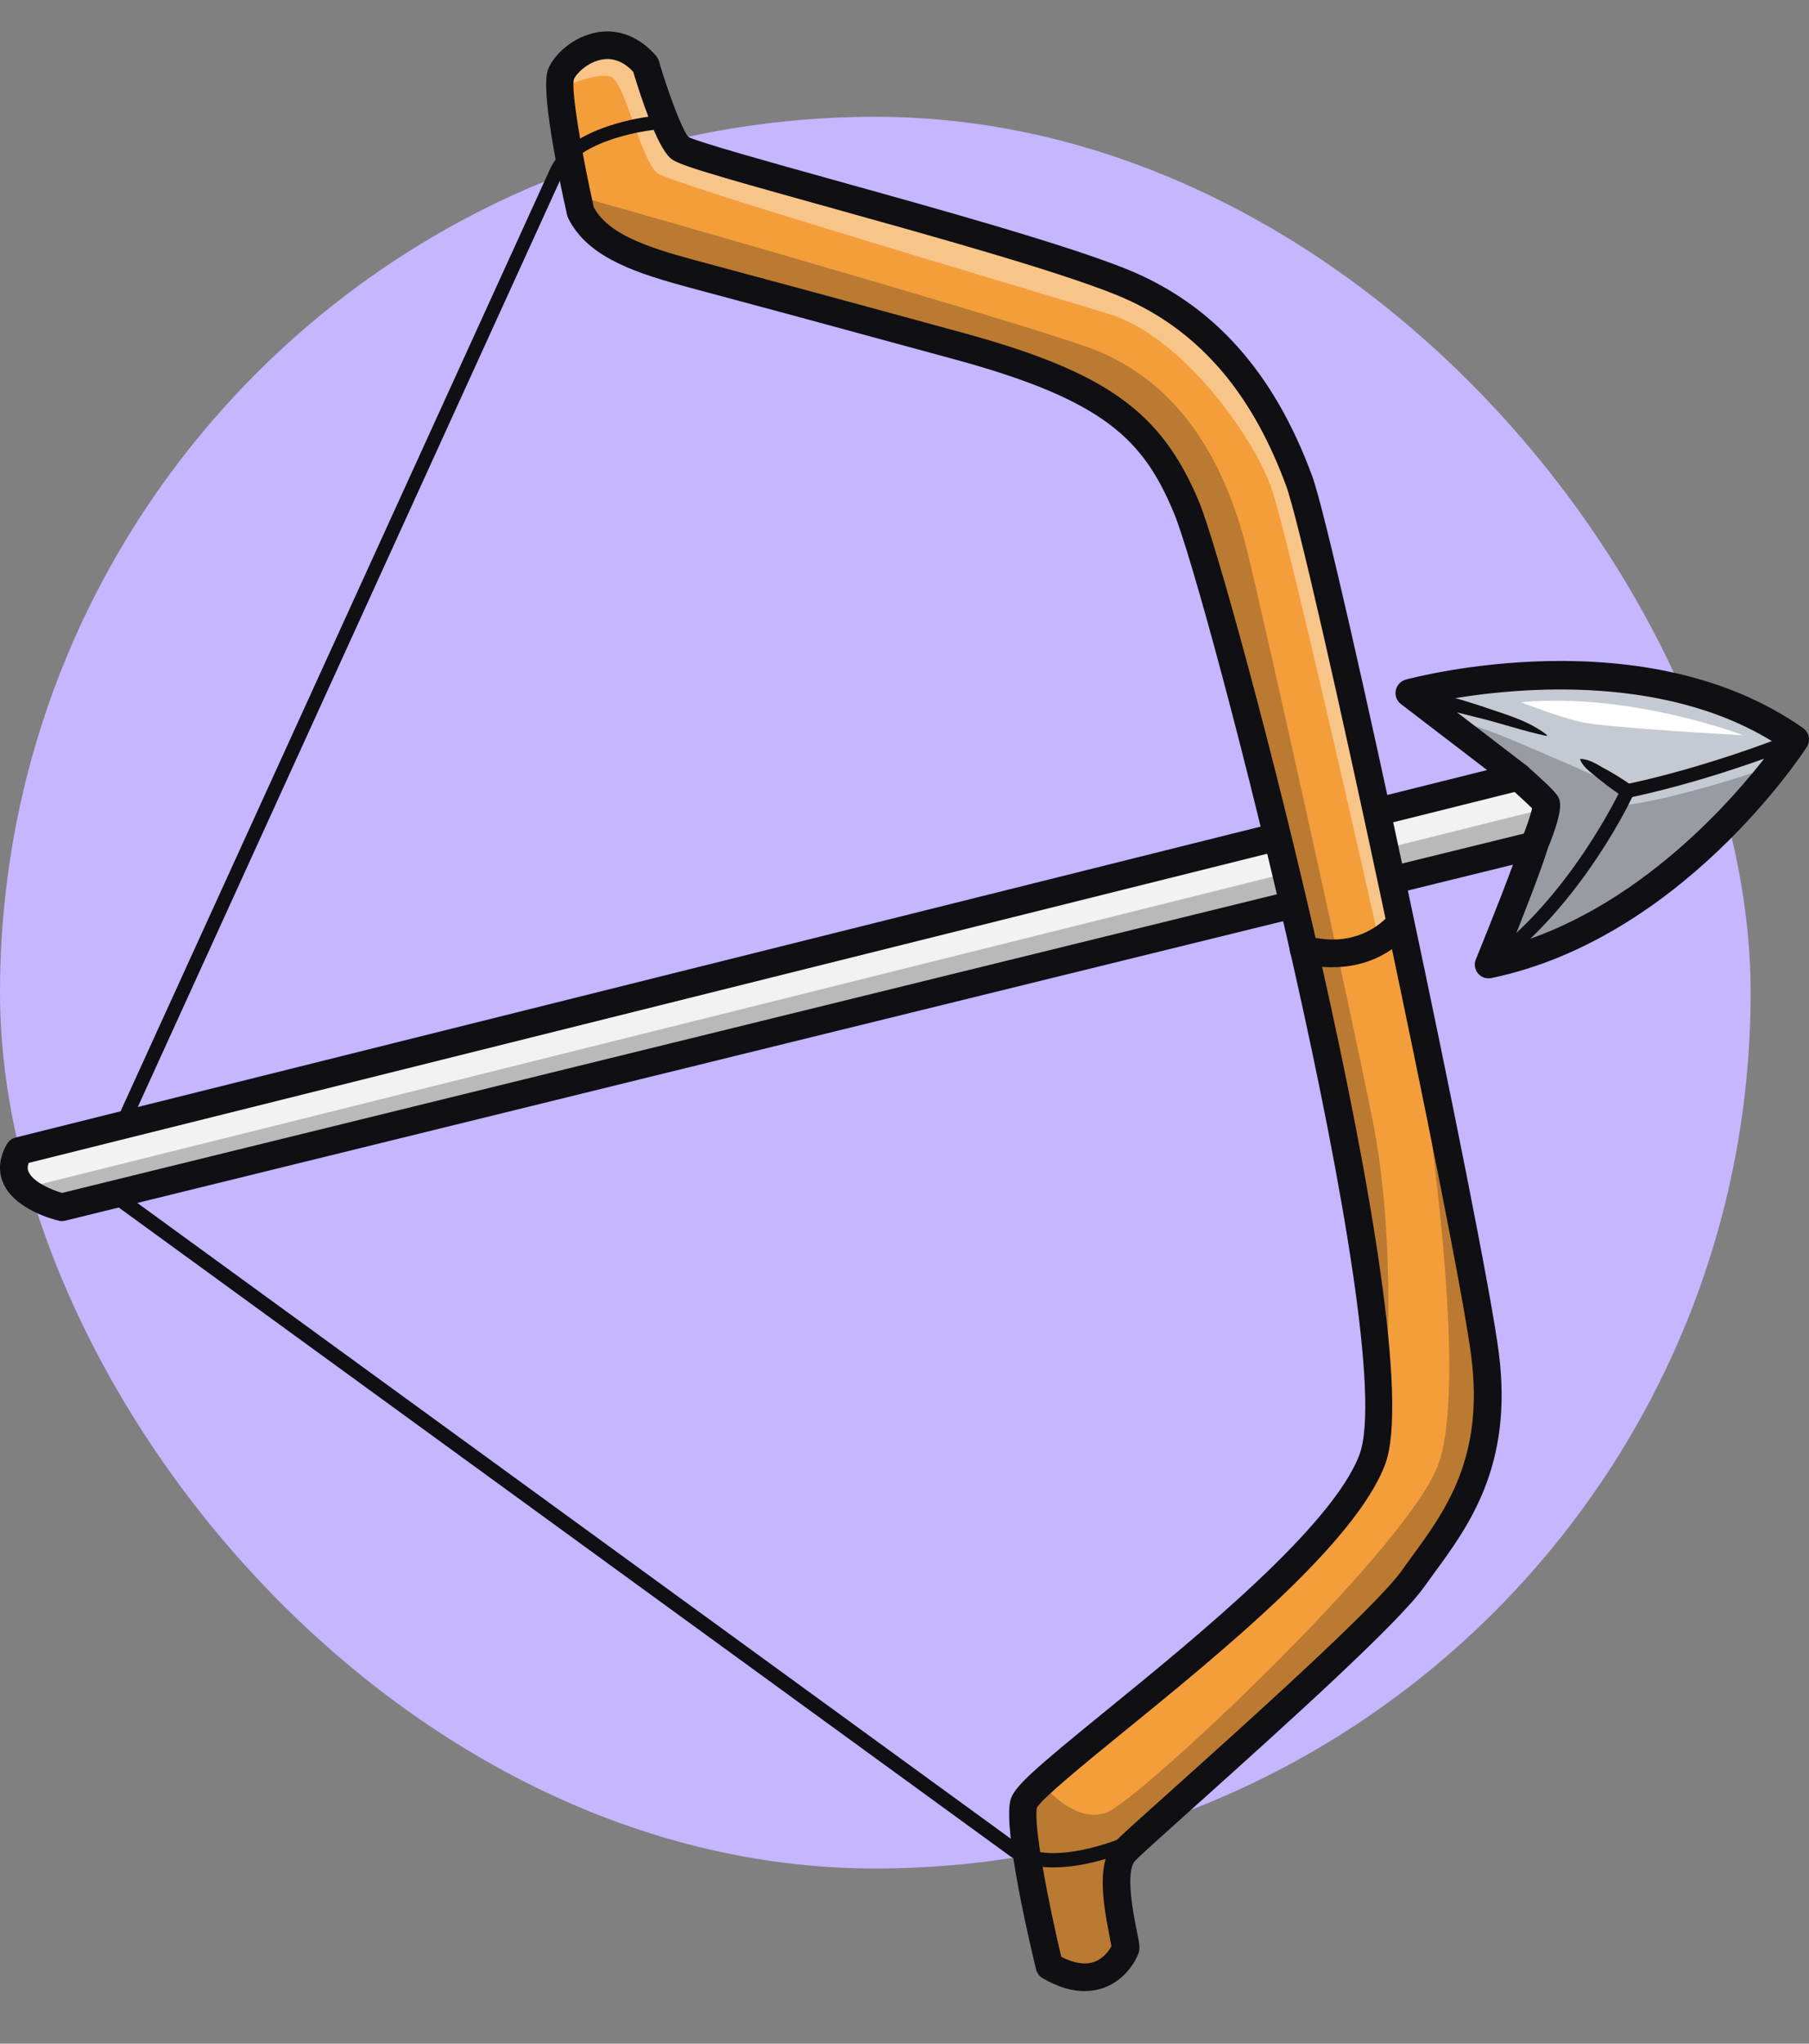
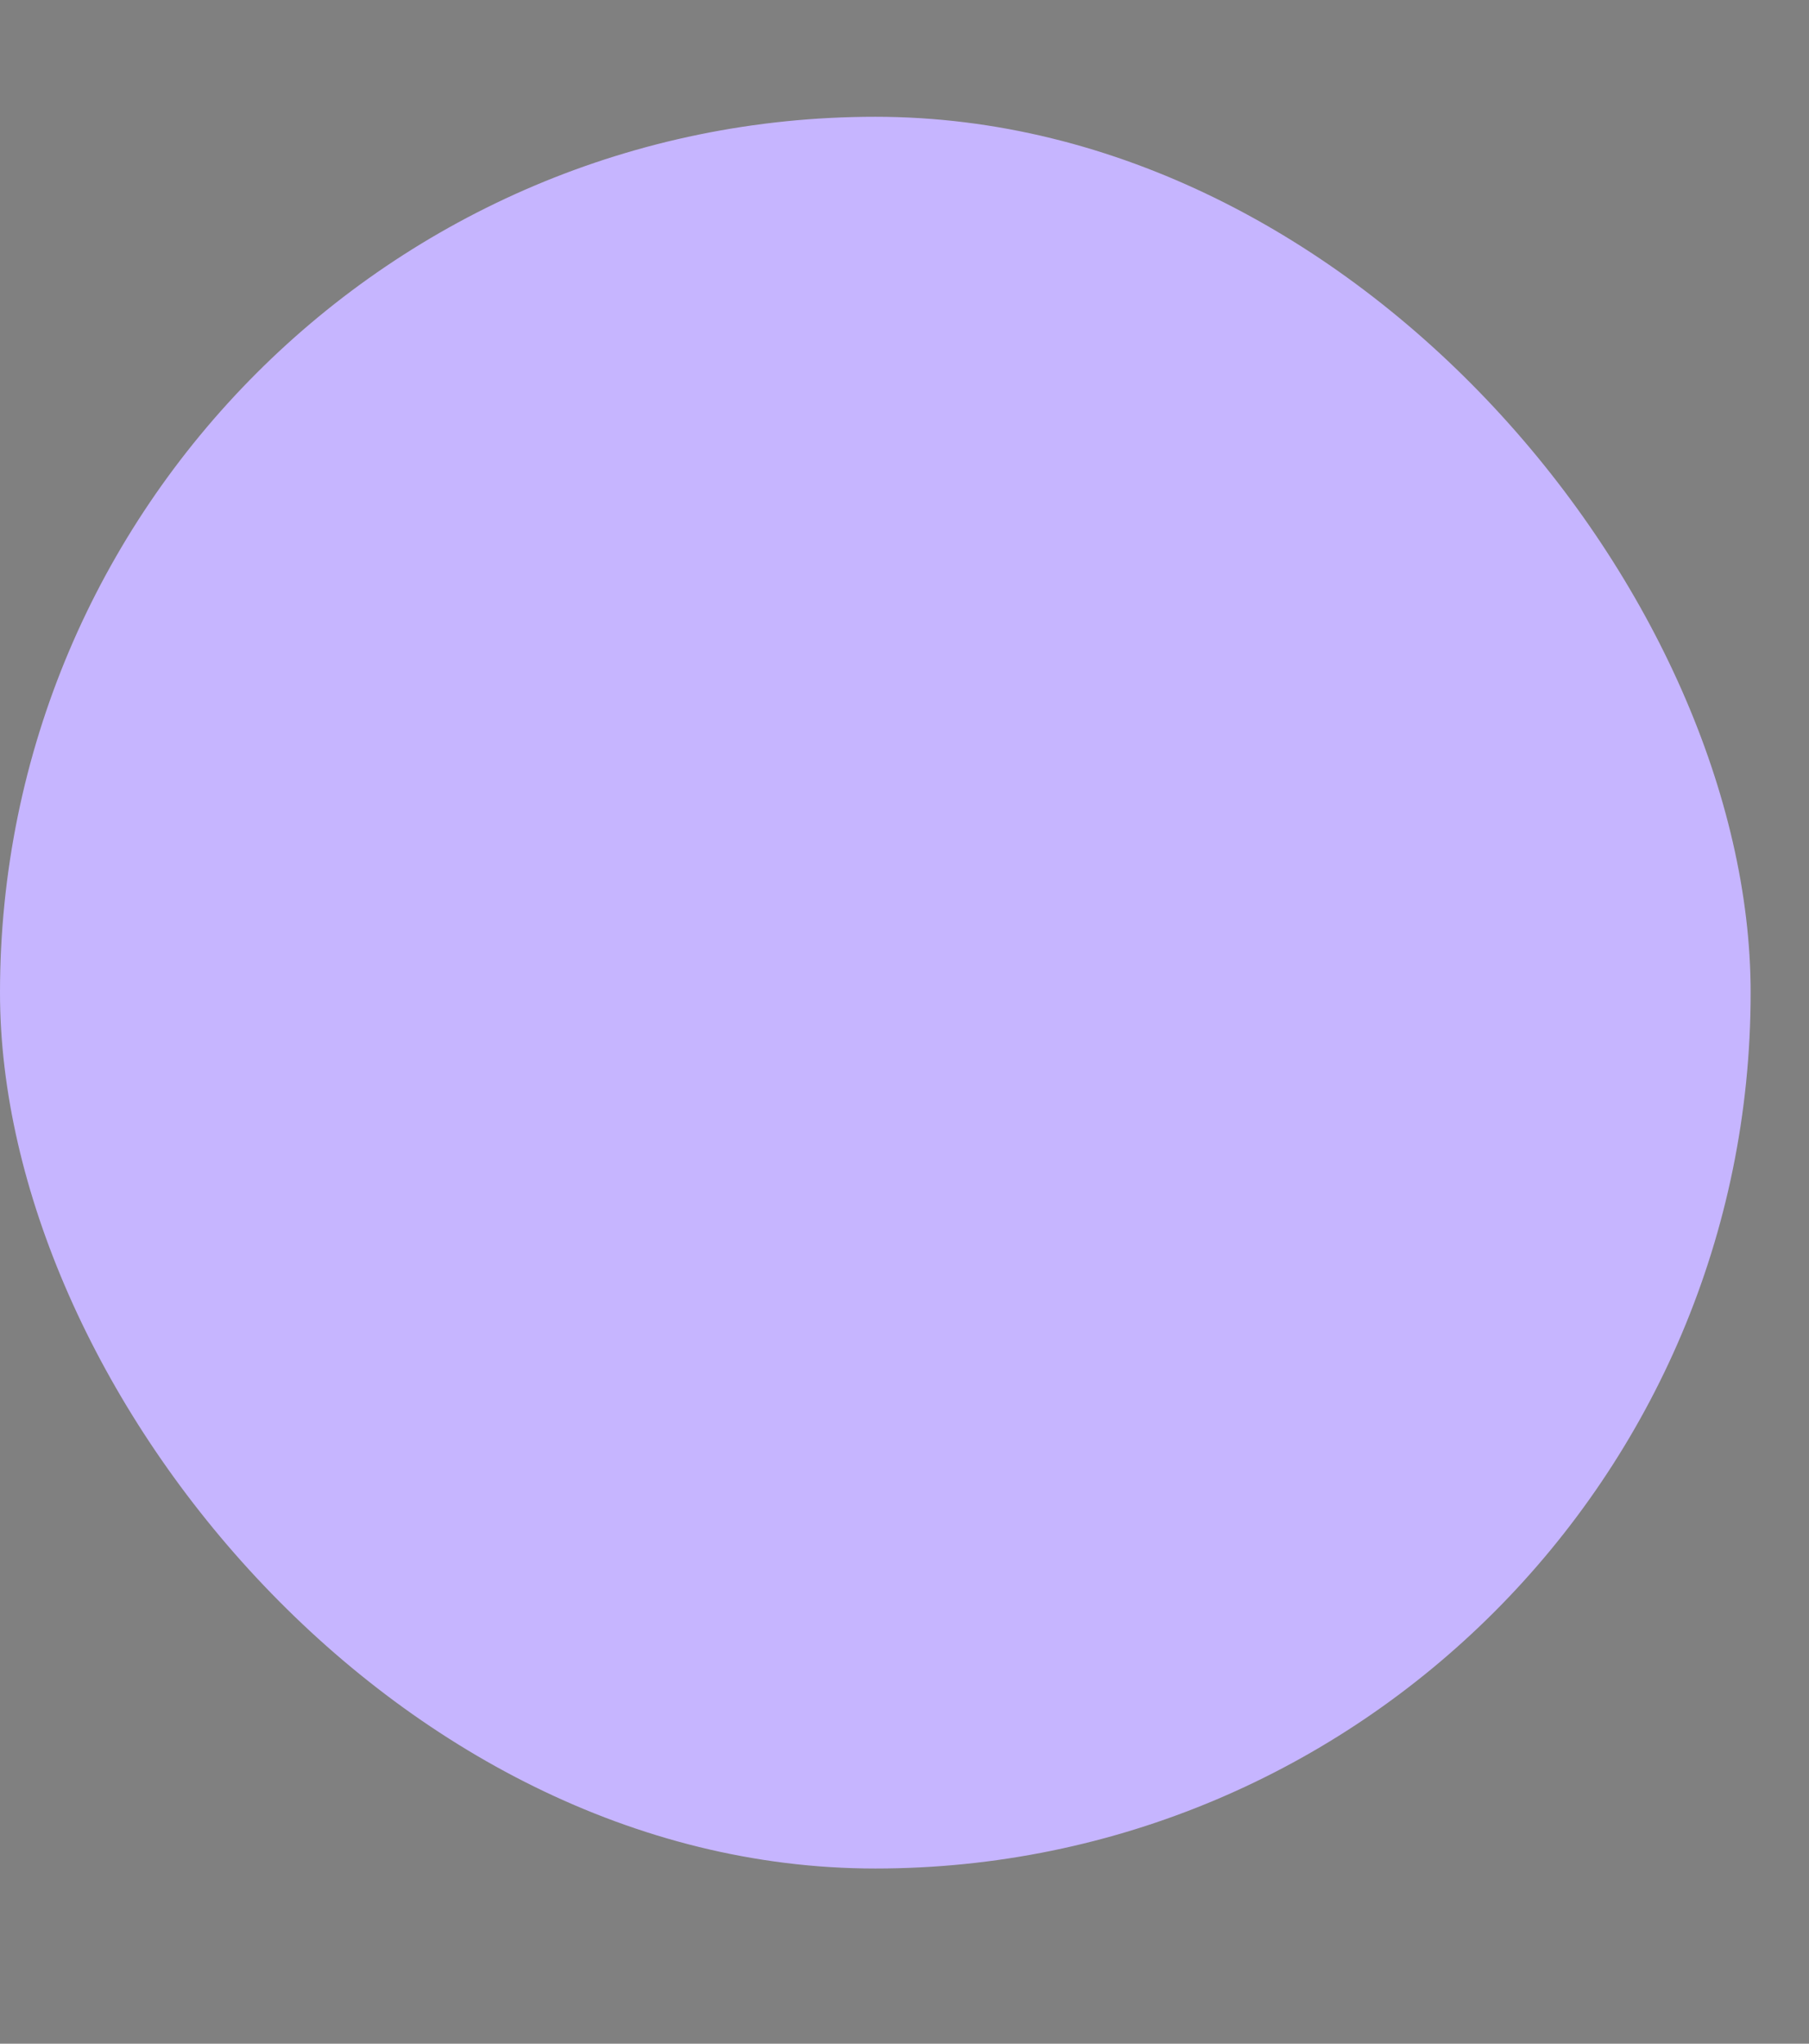
<svg xmlns="http://www.w3.org/2000/svg" width="31" height="35" viewBox="0 0 31 35" fill="none">
  <rect x="0" y="0" width="31" height="35" fill="#808080" stroke="none" />
  <rect y="2" width="30" height="30" rx="15" fill="#C6B5FF" />
  <g clip-path="url(#clip0_1483_149)">
    <path d="M26.494 13.75C26.434 13.659 26.024 13.301 26.024 13.301L0.33 19.713C-0.078 20.407 1.065 20.674 1.065 20.674L26.295 14.476C26.295 14.476 26.555 13.843 26.494 13.752V13.75Z" fill="#F2F2F2" />
-     <path d="M24.164 11.872L26.033 13.301C26.033 13.301 26.441 13.659 26.504 13.75C26.564 13.841 26.304 14.474 26.304 14.474C26.166 14.949 25.524 16.521 25.524 16.521C28.709 15.858 30.776 12.668 30.776 12.668C28.126 10.799 24.166 11.872 24.166 11.872H24.164Z" fill="#C5C9D1" />
+     <path d="M24.164 11.872C26.033 13.301 26.441 13.659 26.504 13.75C26.564 13.841 26.304 14.474 26.304 14.474C26.166 14.949 25.524 16.521 25.524 16.521C28.709 15.858 30.776 12.668 30.776 12.668C28.126 10.799 24.166 11.872 24.166 11.872H24.164Z" fill="#C5C9D1" />
    <path d="M1.061 20.912C1.044 20.912 1.024 20.912 1.007 20.905C0.931 20.888 0.25 20.717 0.053 20.257C-0.01 20.112 -0.047 19.88 0.12 19.591C0.153 19.537 0.205 19.496 0.268 19.481L25.484 13.188L24.008 12.058C23.936 12.004 23.901 11.913 23.919 11.824C23.936 11.735 24.003 11.663 24.09 11.639C24.257 11.594 28.191 10.56 30.899 12.47C31.003 12.544 31.031 12.687 30.962 12.793C30.875 12.928 28.804 16.074 25.558 16.75C25.471 16.768 25.383 16.738 25.328 16.67C25.272 16.603 25.257 16.51 25.291 16.43C25.296 16.417 25.697 15.439 25.927 14.808L1.118 20.905C1.098 20.91 1.081 20.912 1.061 20.912ZM0.491 19.916C0.465 19.992 0.476 20.038 0.491 20.07C0.565 20.242 0.879 20.376 1.063 20.43L26.235 14.246C26.317 14.226 26.404 14.25 26.462 14.313C26.521 14.374 26.543 14.463 26.519 14.543C26.423 14.868 26.107 15.675 25.905 16.18C28.275 15.486 29.958 13.381 30.428 12.732C28.453 11.481 25.788 11.796 24.704 11.997L26.163 13.114C26.235 13.17 26.269 13.261 26.252 13.35C26.235 13.439 26.165 13.511 26.076 13.533L0.491 19.916Z" fill="#0F0F14" />
    <path d="M26.291 14.714C26.261 14.714 26.23 14.708 26.2 14.697C26.079 14.647 26.02 14.508 26.07 14.387C26.154 14.181 26.233 13.951 26.254 13.843C26.176 13.765 26.007 13.608 25.862 13.481C25.764 13.394 25.753 13.244 25.84 13.147C25.927 13.047 26.076 13.038 26.174 13.125C26.334 13.266 26.616 13.518 26.686 13.622C26.738 13.7 26.818 13.819 26.508 14.569C26.471 14.66 26.382 14.717 26.289 14.717L26.291 14.714Z" fill="#0F0F14" />
    <path d="M25.511 16.64C25.474 16.64 25.437 16.623 25.413 16.591C25.374 16.536 25.387 16.463 25.441 16.426C26.901 15.381 27.775 13.518 27.783 13.498C27.799 13.464 27.831 13.44 27.866 13.431C29.323 13.123 30.702 12.562 30.717 12.557C30.778 12.533 30.847 12.562 30.871 12.622C30.895 12.683 30.867 12.752 30.806 12.776C30.793 12.783 29.429 13.336 27.972 13.65C27.814 13.975 26.966 15.623 25.578 16.617C25.556 16.632 25.532 16.638 25.509 16.638L25.511 16.64Z" fill="#0F0F14" />
-     <path d="M24.181 11.758C24.582 11.851 24.979 11.96 25.372 12.088C25.76 12.226 26.172 12.326 26.506 12.584C26.514 12.591 26.506 12.604 26.497 12.602C26.091 12.517 25.714 12.383 25.313 12.287L24.127 11.988C23.979 11.949 24.031 11.726 24.181 11.758Z" fill="#0F0F14" />
    <g opacity="0.25">
      <path d="M30.456 13.096C30.456 13.096 28.778 13.69 27.768 13.799C27.768 13.799 27.867 13.534 27.837 13.514C27.807 13.493 26.271 12.816 25.721 12.595C25.17 12.376 24.985 12.365 24.985 12.365C24.985 12.365 25.888 13.202 25.914 13.222C25.942 13.243 26.367 13.629 26.393 13.692C26.419 13.753 26.427 13.861 26.427 13.861L0.406 20.352C0.406 20.352 0.955 20.703 1.061 20.677C1.167 20.651 26.089 14.521 26.089 14.521L26.215 14.62C26.215 14.62 25.669 16.134 25.59 16.329C25.51 16.524 25.766 16.524 25.766 16.524C25.766 16.524 27.267 16.151 28.624 15.019C29.982 13.885 30.456 13.096 30.456 13.096Z" fill="#0F0F14" />
    </g>
    <path d="M27.821 13.647C27.615 13.519 27.427 13.367 27.24 13.211C27.177 13.159 27.119 13.1 27.079 13.013C27.075 13.007 27.082 12.996 27.09 12.996C27.268 13.009 27.396 13.113 27.546 13.189C27.687 13.269 27.825 13.354 27.958 13.449C28.079 13.54 27.951 13.725 27.823 13.645L27.821 13.647Z" fill="#0F0F14" />
    <path d="M29.872 12.592C29.872 12.592 27.949 11.853 26.062 12.026C26.062 12.026 26.657 12.261 27.082 12.363C27.505 12.464 29.875 12.592 29.875 12.592H29.872Z" fill="white" />
    <path d="M9.951 3.636C9.951 3.636 9.491 1.593 9.615 1.279C9.736 0.962 10.471 0.422 11.066 1.116C11.066 1.116 11.423 2.33 11.647 2.534C11.872 2.738 17.337 4.076 19.212 4.831C21.09 5.585 21.864 7.157 22.263 8.239C22.662 9.321 25.193 21.204 25.449 23.206C25.705 25.207 24.837 26.166 24.208 27.044C23.58 27.922 19.644 31.331 19.284 31.7C18.924 32.066 19.316 33.276 19.284 33.376C19.251 33.476 18.894 34.2 17.985 33.675C17.985 33.675 17.428 31.394 17.543 30.893C17.658 30.392 22.764 26.988 23.517 24.997C24.269 23.006 20.915 10.082 20.333 8.688C19.752 7.294 18.939 6.613 16.428 5.928C13.917 5.243 12.718 4.922 11.749 4.661C10.779 4.401 10.198 4.126 9.953 3.636H9.951Z" fill="#F49E3B" />
    <g opacity="0.4">
-       <path d="M9.712 1.468C9.712 1.468 10.202 1.247 10.454 1.308C10.707 1.368 10.983 2.769 11.273 2.969C11.564 3.168 17.774 4.998 19.015 5.38C20.255 5.764 21.48 7.473 21.786 8.355C22.092 9.238 23.633 16.114 23.633 16.114L23.835 15.971L23.961 15.628L22.22 8.125C22.22 8.125 21.322 5.738 19.826 5.126C18.329 4.513 11.644 2.533 11.644 2.533C11.644 2.533 11.559 2.516 11.399 2.088C11.239 1.661 10.946 0.995 10.946 0.995C10.946 0.995 10.709 0.746 10.189 0.809C9.666 0.872 9.712 1.468 9.712 1.468Z" fill="white" />
-     </g>
+       </g>
    <g opacity="0.25">
      <path d="M17.953 30.647C17.953 30.647 18.432 31.22 18.953 31.046C19.473 30.873 24.027 26.616 24.63 25.124C25.233 23.635 24.313 17.99 24.313 17.99C24.313 17.99 25.139 21.696 25.451 23.103C25.764 24.513 25.237 25.718 24.103 27.178C22.966 28.637 19.61 31.291 19.391 31.597C19.172 31.903 19.128 32.048 19.131 32.2C19.131 32.352 19.282 33.375 19.282 33.375C19.282 33.375 19.117 33.792 18.669 33.863C18.22 33.935 18.025 33.675 18.025 33.675C18.025 33.675 17.361 31.343 17.474 31.027C17.587 30.71 17.953 30.65 17.953 30.65V30.647Z" fill="#0F0F14" />
    </g>
    <g opacity="0.25">
      <path d="M9.897 3.356C9.897 3.356 16.797 5.31 18.591 5.928C20.386 6.546 21.073 8.214 21.381 9.469C21.687 10.725 23.095 17.039 23.524 19.195C23.953 21.352 23.738 23.909 23.738 23.909C23.738 23.909 22.784 17.881 22.021 14.847C21.258 11.813 20.594 8.556 19.716 7.613C18.838 6.67 18.027 6.362 16.253 5.881C14.479 5.397 11.704 4.725 10.906 4.389C10.11 4.05 9.852 3.677 9.895 3.359L9.897 3.356Z" fill="#0F0F14" />
    </g>
    <path d="M18.59 34.1C18.365 34.1 18.124 34.027 17.868 33.879C17.812 33.847 17.773 33.792 17.755 33.73C17.66 33.339 17.192 31.368 17.313 30.839C17.365 30.609 17.695 30.321 18.963 29.289C20.503 28.035 22.832 26.142 23.296 24.913C24.011 23.015 20.685 10.143 20.115 8.78C19.592 7.53 18.928 6.854 16.365 6.156C13.956 5.499 12.764 5.178 11.803 4.922L11.686 4.889C10.734 4.633 10.038 4.341 9.739 3.74C9.73 3.723 9.724 3.705 9.719 3.686C9.576 3.05 9.257 1.537 9.392 1.19C9.491 0.934 9.821 0.624 10.24 0.552C10.608 0.49 10.966 0.635 11.244 0.958C11.265 0.984 11.28 1.012 11.291 1.045C11.447 1.578 11.684 2.213 11.796 2.346C11.994 2.443 13.154 2.766 14.277 3.079C16.04 3.569 18.233 4.178 19.302 4.607C20.787 5.206 21.828 6.366 22.487 8.155C22.89 9.252 25.432 21.181 25.685 23.174C25.93 25.095 25.176 26.123 24.569 26.951C24.512 27.029 24.456 27.105 24.402 27.181C23.968 27.788 22.192 29.399 20.41 30.995C19.928 31.427 19.549 31.767 19.456 31.863C19.276 32.045 19.423 32.782 19.479 33.059C19.523 33.279 19.54 33.361 19.512 33.446C19.473 33.563 19.295 33.897 18.935 34.035C18.827 34.077 18.712 34.098 18.592 34.098L18.59 34.1ZM18.191 33.515C18.412 33.626 18.601 33.654 18.755 33.597C18.913 33.539 19.009 33.4 19.046 33.331C19.039 33.287 19.024 33.216 19.013 33.155C18.892 32.546 18.79 31.867 19.115 31.533C19.219 31.427 19.586 31.097 20.093 30.644C21.309 29.553 23.576 27.521 24.016 26.905C24.07 26.827 24.128 26.752 24.185 26.671C24.77 25.873 25.434 24.967 25.213 23.234C24.961 21.255 22.439 9.406 22.04 8.32C21.431 6.663 20.477 5.594 19.124 5.048C18.081 4.627 15.901 4.022 14.149 3.534C11.979 2.931 11.606 2.814 11.486 2.706C11.25 2.491 10.975 1.639 10.851 1.229C10.691 1.058 10.511 0.986 10.32 1.019C10.068 1.062 9.873 1.262 9.834 1.359C9.784 1.548 9.971 2.636 10.175 3.549C10.374 3.918 10.836 4.167 11.807 4.427L11.925 4.46C12.883 4.718 14.078 5.037 16.487 5.696C18.952 6.368 19.902 7.045 20.548 8.595C21.086 9.881 24.545 22.935 23.736 25.08C23.226 26.431 20.932 28.295 19.258 29.657C18.605 30.189 17.868 30.789 17.768 30.958C17.71 31.279 17.97 32.602 18.187 33.515H18.191Z" fill="#0F0F14" />
    <path d="M22.839 16.566C22.514 16.566 22.282 16.485 22.26 16.479C22.137 16.436 22.072 16.299 22.115 16.175C22.158 16.052 22.293 15.987 22.416 16.03C22.451 16.041 23.232 16.299 23.822 15.655C23.91 15.557 24.06 15.553 24.158 15.64C24.255 15.729 24.26 15.878 24.173 15.976C23.735 16.453 23.223 16.564 22.839 16.564V16.566Z" fill="#0F0F14" />
    <path d="M2.09 19.422C2.068 19.425 2.044 19.422 2.023 19.414C1.964 19.386 1.936 19.316 1.964 19.256L9.443 2.858C9.81 2.153 11.089 2.001 11.143 1.995C11.208 1.988 11.267 2.034 11.273 2.099C11.28 2.164 11.236 2.225 11.169 2.229C11.156 2.229 9.961 2.372 9.656 2.96L2.181 19.353C2.164 19.392 2.129 19.416 2.09 19.42V19.422Z" fill="#0F0F14" />
    <path d="M2.034 20.441C2.012 20.45 1.992 20.463 1.977 20.485C1.936 20.541 1.949 20.619 2.005 20.658L17.319 31.795C18.017 32.251 19.268 31.728 19.32 31.706C19.383 31.68 19.414 31.607 19.386 31.544C19.359 31.481 19.288 31.448 19.223 31.479C19.21 31.483 18.043 31.971 17.46 31.591L2.153 20.456C2.118 20.43 2.073 20.426 2.034 20.441Z" fill="#0F0F14" />
  </g>
  <defs>
    <clipPath id="clip0_1483_149">
-       <rect width="31" height="33.561" fill="white" transform="translate(0 0.541)" />
-     </clipPath>
+       </clipPath>
  </defs>
</svg>